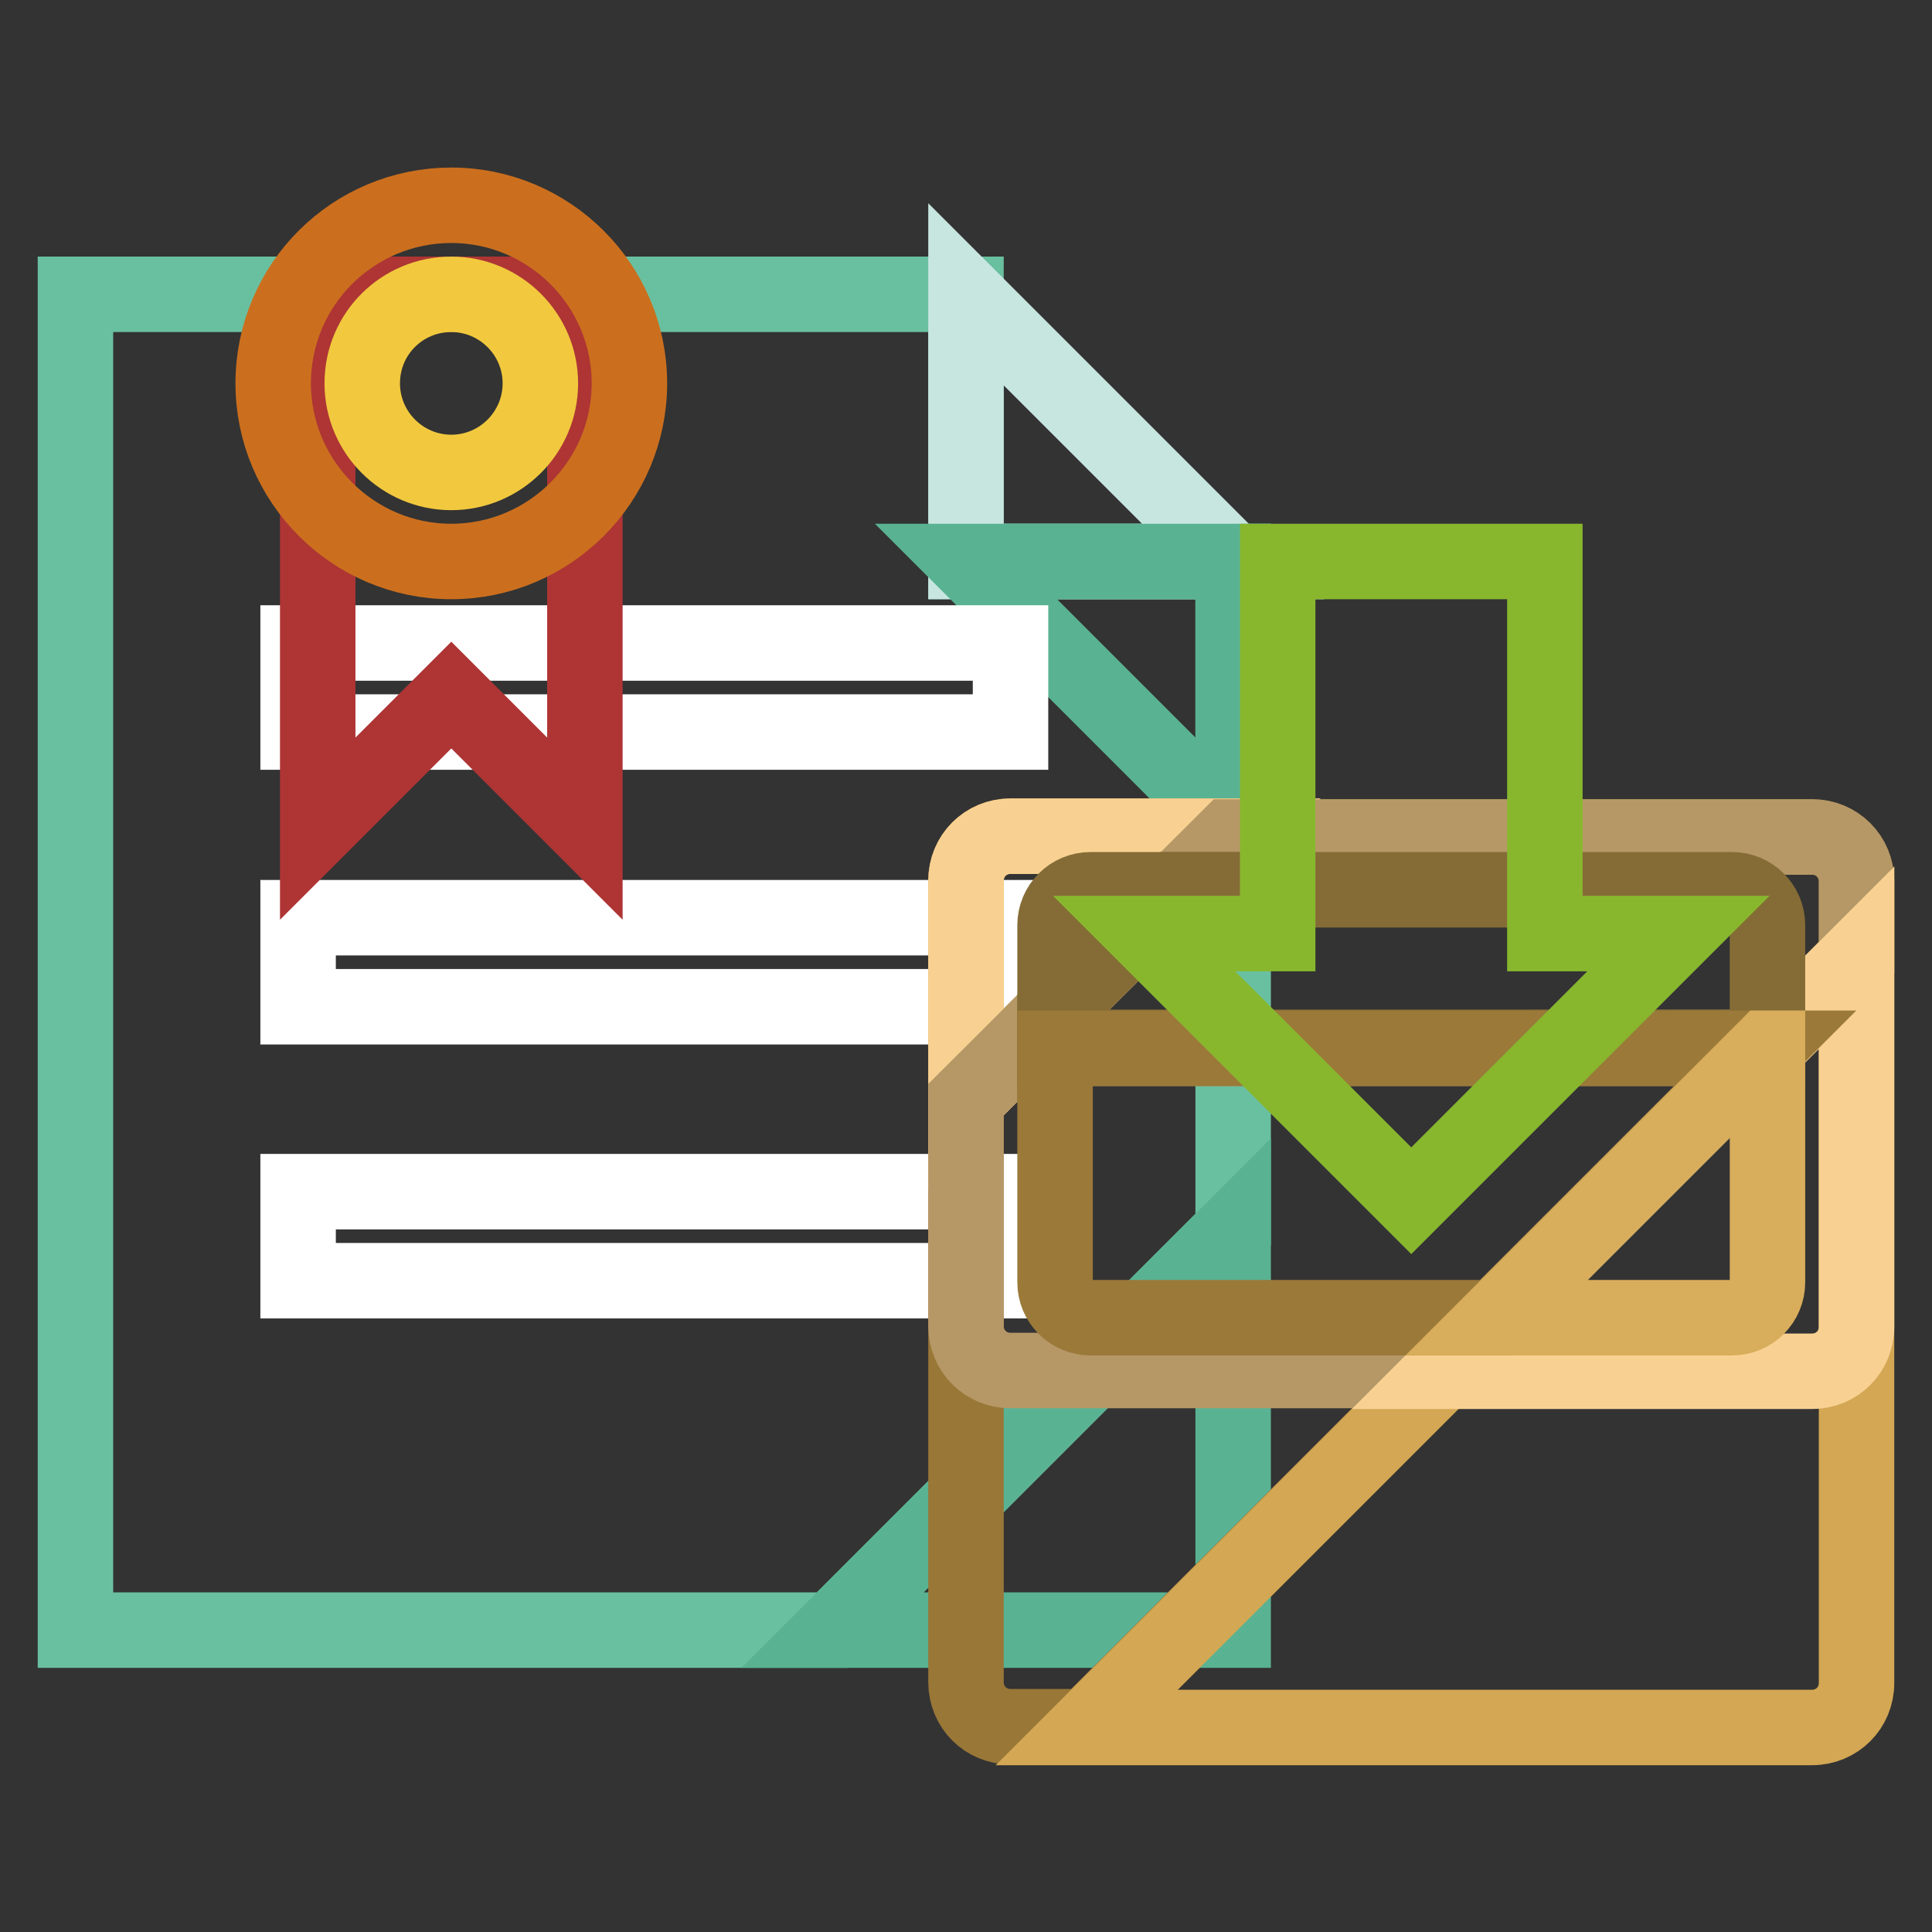
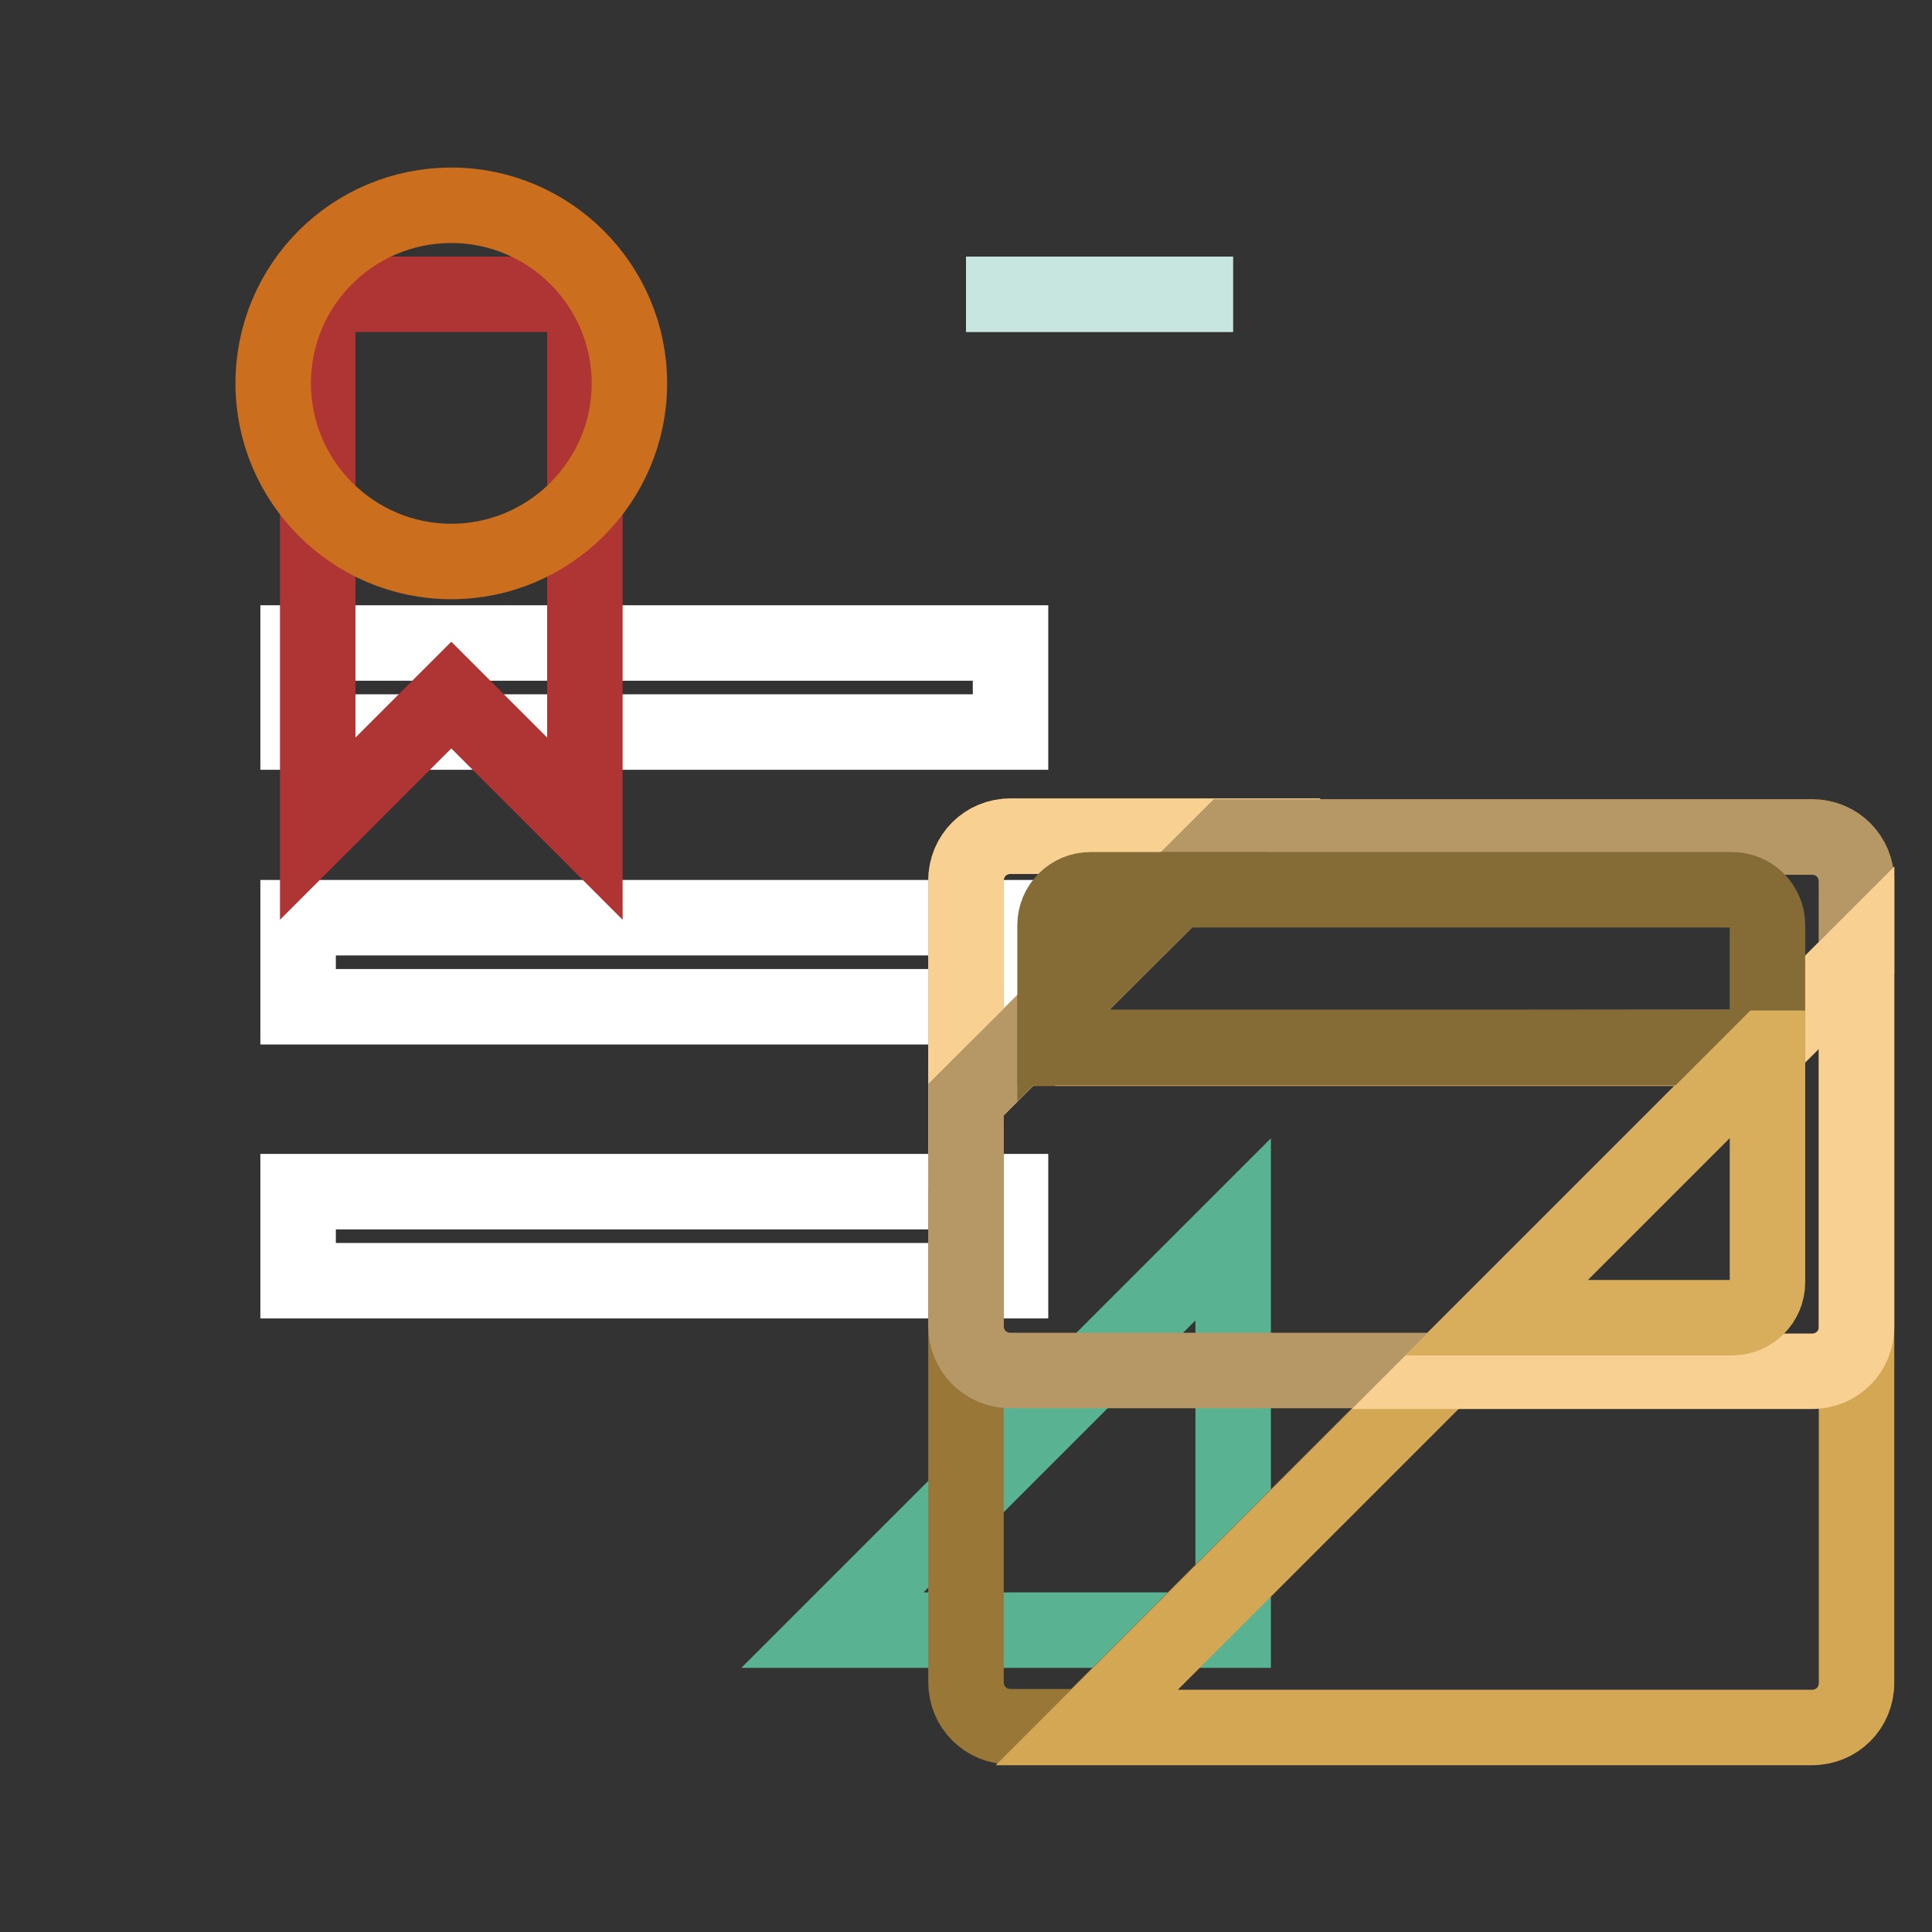
<svg xmlns="http://www.w3.org/2000/svg" version="1.1" x="0px" y="0px" viewBox="0 0 256 256" enable-background="new 0 0 256 256" xml:space="preserve">
  <rect x="0" y="0" width="256" height="256" fill="#333333" stroke="none" />
  <g>
-     <path stroke-width="10" fill-opacity="0" stroke="#69c0a0" d="M163.4,74.4H128V39H10v177h100.3l53.1-53.1V74.4z" />
    <path stroke-width="10" fill-opacity="0" stroke="#59b393" d="M163.4,162.9L110.3,216h53.1V162.9z" />
-     <path stroke-width="10" fill-opacity="0" stroke="#c8e6e0" d="M128,39v35.4h35.4L128,39z" />
-     <path stroke-width="10" fill-opacity="0" stroke="#59b393" d="M163.4,109.8V74.4H128L163.4,109.8z" />
+     <path stroke-width="10" fill-opacity="0" stroke="#c8e6e0" d="M128,39h35.4L128,39z" />
    <path stroke-width="10" fill-opacity="0" stroke="#ffffff" d="M39.5,85.2h94.4V97H39.5V85.2z M39.5,121.6h94.4v11.8H39.5V121.6z M39.5,157.9h94.4v11.8H39.5V157.9z" />
    <path stroke-width="10" fill-opacity="0" stroke="#ae3534" d="M42.1,39v70.8l17.7-17.7l17.7,17.7V39H42.1z" />
    <path stroke-width="10" fill-opacity="0" stroke="#cb6f1e" d="M36.2,50.8c0,13,10.6,23.6,23.6,23.6s23.6-10.6,23.6-23.6c0-13-10.6-23.6-23.6-23.6S36.2,37.7,36.2,50.8 L36.2,50.8z" />
-     <path stroke-width="10" fill-opacity="0" stroke="#f2c93e" d="M48,50.8c0,6.5,5.3,11.8,11.8,11.8c6.5,0,11.8-5.3,11.8-11.8c0,0,0,0,0,0c0-6.5-5.3-11.8-11.8-11.8 C53.3,39,48,44.2,48,50.8C48,50.8,48,50.8,48,50.8z" />
    <path stroke-width="10" fill-opacity="0" stroke="#d3a754" d="M133.9,110.8c-3.3,0-5.9,2.6-5.9,5.9l0,0v29l34.9-34.9H133.9z" />
    <path stroke-width="10" fill-opacity="0" stroke="#997737" d="M139.8,138.9H234l12-12v-10.1c0-3.3-2.6-5.9-5.9-5.9h-77.2L128,145.7v77.2c0,3.3,2.6,5.9,5.9,5.9H144l90-90 H139.8L139.8,138.9z" />
    <path stroke-width="10" fill-opacity="0" stroke="#d3a754" d="M234,138.9h3.2H234l-90,90h96.1c3.3,0,5.9-2.6,5.9-5.9v-96.1L234,138.9z" />
    <path stroke-width="10" fill-opacity="0" stroke="#f8d192" d="M133.9,110.8c-3.3,0-5.9,2.6-5.9,5.9l0,0v29l34.9-34.9H133.9z" />
    <path stroke-width="10" fill-opacity="0" stroke="#b69867" d="M139.8,138.9H234l12-12v-10.1c0-3.3-2.6-5.9-5.9-5.9h-77.2L128,145.7v30c0,3.3,2.6,5.9,5.9,5.9h57.3 l42.8-42.8L139.8,138.9L139.8,138.9z" />
    <path stroke-width="10" fill-opacity="0" stroke="#f8d192" d="M234,138.9h3.2H234l-42.8,42.8h48.9c3.3,0,5.9-2.6,5.9-5.9v-48.9L234,138.9L234,138.9z" />
    <path stroke-width="10" fill-opacity="0" stroke="#856c36" d="M144.5,117.9c-2.6,0-4.7,2.1-4.7,4.7v11.3l16-16L144.5,117.9L144.5,117.9z" />
    <path stroke-width="10" fill-opacity="0" stroke="#856c36" d="M234.2,122.6c0-2.6-2.1-4.7-4.7-4.7h-73.7l-16,16v4.9H234l0.2-0.2V122.6L234.2,122.6z M234.2,138.6 l-0.2,0.2h0.2V138.6z" />
-     <path stroke-width="10" fill-opacity="0" stroke="#9b7939" d="M139.8,138.9v31c0,2.6,2.1,4.7,4.7,4.7h53.7l35.7-35.7H139.8z" />
    <path stroke-width="10" fill-opacity="0" stroke="#d8ad5b" d="M198.3,174.6h31.2c2.6,0,4.7-2.1,4.7-4.7v-31H234L198.3,174.6L198.3,174.6z" />
-     <path stroke-width="10" fill-opacity="0" stroke="#88b72e" d="M204.7,123.7V74.4h-35.4v49.3h-17.7l15.2,15.2l20.2,20.2l20.2-20.2l15.2-15.2H204.7z" />
  </g>
</svg>